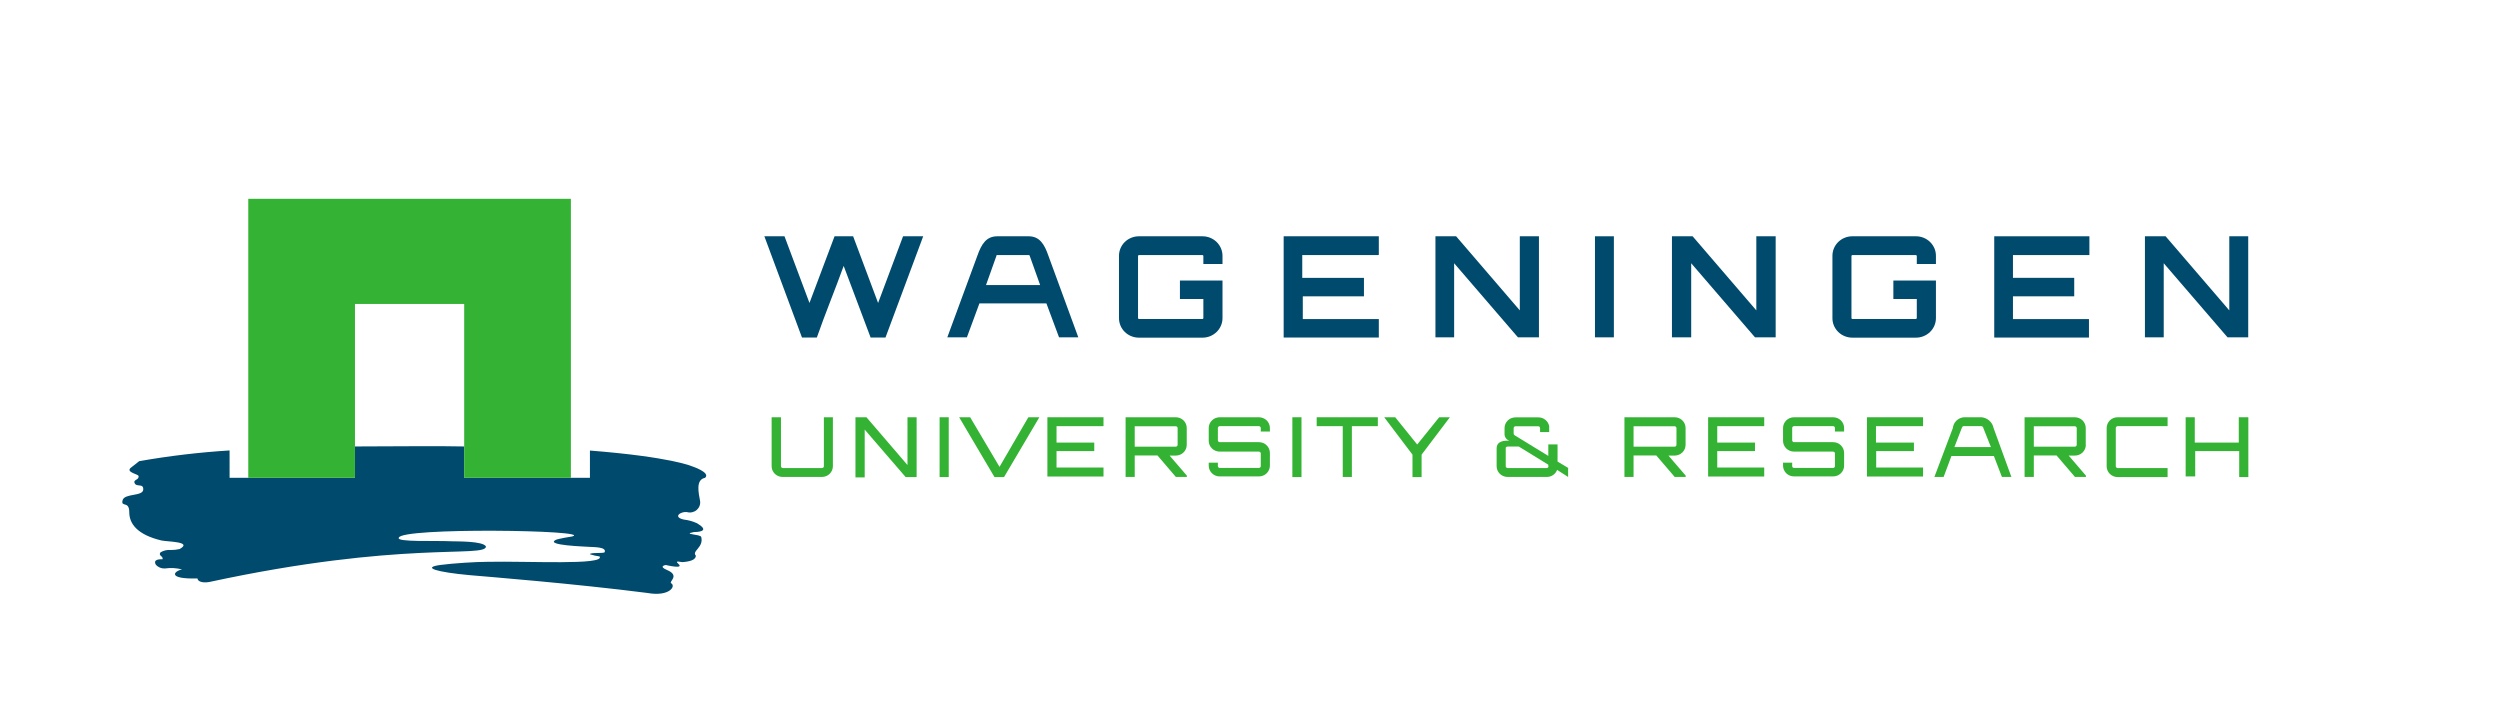
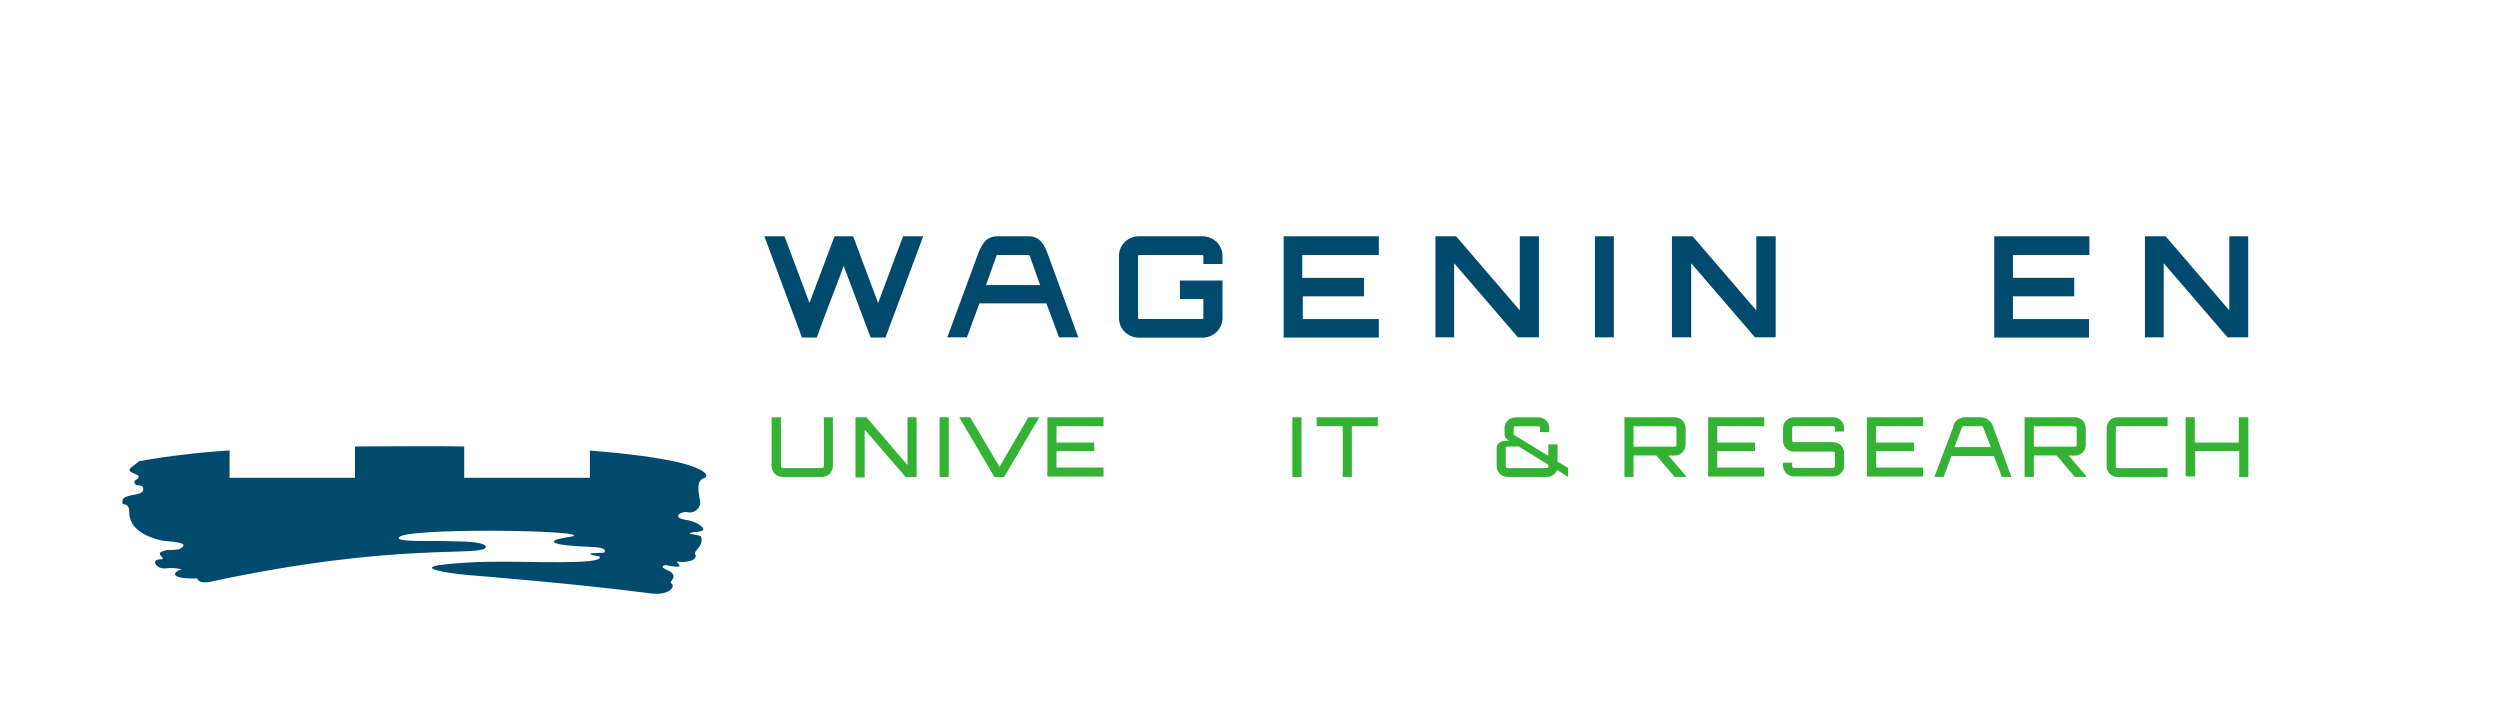
<svg xmlns="http://www.w3.org/2000/svg" width="142" height="41" viewBox="0 0 142 41" fill="none">
  <g clip-path="url(#clip0_253_1536)">
    <path d="M52.438 13.421L50.295 19.173H49.451L47.921 15.104C47.427 16.471 46.859 17.843 46.396 19.173H45.553L43.416 13.421H44.559L45.978 17.209L47.402 13.421H48.458L49.876 17.209L51.294 13.421H52.438Z" fill="#004A6D" />
    <path d="M69.438 14.995H68.351V14.543C68.351 14.536 68.349 14.529 68.347 14.522C68.344 14.515 68.34 14.509 68.334 14.504C68.329 14.499 68.323 14.495 68.316 14.492C68.309 14.49 68.302 14.488 68.295 14.488H64.696C64.681 14.488 64.667 14.494 64.656 14.504C64.645 14.515 64.64 14.529 64.64 14.543V18.063C64.64 18.078 64.645 18.091 64.656 18.102C64.667 18.112 64.681 18.118 64.696 18.118H68.295C68.302 18.118 68.309 18.116 68.316 18.114C68.323 18.111 68.329 18.107 68.334 18.102C68.34 18.097 68.344 18.091 68.347 18.084C68.349 18.077 68.351 18.07 68.351 18.063V16.983H67.02V15.934H69.438V18.069C69.438 18.215 69.408 18.36 69.351 18.495C69.293 18.631 69.209 18.753 69.103 18.856C68.996 18.959 68.87 19.041 68.732 19.097C68.593 19.152 68.444 19.18 68.295 19.179H64.696C64.546 19.18 64.398 19.152 64.26 19.096C64.121 19.041 63.996 18.959 63.89 18.856C63.784 18.753 63.7 18.63 63.644 18.495C63.587 18.36 63.558 18.215 63.559 18.069V14.543C63.556 14.396 63.584 14.25 63.64 14.114C63.696 13.977 63.779 13.853 63.886 13.748C63.991 13.644 64.118 13.561 64.257 13.505C64.396 13.448 64.545 13.42 64.696 13.421H68.295C68.444 13.42 68.593 13.448 68.732 13.503C68.87 13.559 68.996 13.64 69.103 13.744C69.209 13.847 69.293 13.97 69.351 14.105C69.408 14.24 69.438 14.385 69.438 14.531V14.976V14.995Z" fill="#004A6D" />
    <path d="M78.285 14.488H73.968V15.781H77.473V16.831H73.999V18.124H78.317V19.173H72.912V13.421H78.317V14.47L78.285 14.488Z" fill="#004A6D" />
    <path d="M86.325 13.421H87.412V19.161H86.219L82.595 14.952V19.161H81.533V13.421H82.708L86.325 17.63V13.421Z" fill="#004A6D" />
    <path d="M90.594 13.421H91.668V19.161H90.594V13.421Z" fill="#004A6D" />
    <path d="M99.771 13.421H100.858V19.161H99.684L96.06 14.952V19.161H94.967V13.421H96.141L99.759 17.63V13.421H99.771Z" fill="#004A6D" />
-     <path d="M109.961 14.995H108.874V14.543C108.874 14.528 108.868 14.514 108.858 14.504C108.847 14.494 108.833 14.488 108.818 14.488H105.219C105.204 14.488 105.19 14.494 105.18 14.504C105.169 14.514 105.163 14.528 105.163 14.543V18.063C105.163 18.078 105.169 18.091 105.18 18.102C105.19 18.112 105.204 18.118 105.219 18.118H108.818C108.833 18.118 108.847 18.112 108.858 18.102C108.868 18.091 108.874 18.078 108.874 18.063V16.983H107.543V15.934H109.961V18.069C109.961 18.215 109.932 18.36 109.874 18.495C109.817 18.63 109.732 18.753 109.626 18.856C109.52 18.959 109.394 19.041 109.255 19.096C109.116 19.152 108.968 19.18 108.818 19.179H105.219C105.07 19.18 104.921 19.152 104.783 19.096C104.645 19.041 104.519 18.959 104.413 18.856C104.308 18.753 104.224 18.63 104.167 18.495C104.11 18.36 104.081 18.215 104.082 18.069V14.543C104.08 14.398 104.107 14.254 104.161 14.119C104.216 13.984 104.297 13.861 104.4 13.757C104.503 13.653 104.627 13.569 104.763 13.512C104.899 13.454 105.046 13.423 105.194 13.421H108.793C108.946 13.416 109.098 13.443 109.241 13.497C109.383 13.552 109.513 13.634 109.622 13.739C109.731 13.844 109.817 13.969 109.876 14.107C109.934 14.245 109.963 14.394 109.961 14.543V14.988V14.995Z" fill="#004A6D" />
    <path d="M118.678 14.488H114.336V15.781H117.816V16.831H114.336V18.124H118.653V19.173H113.273V13.421H118.678V14.47V14.488Z" fill="#004A6D" />
    <path d="M126.612 13.421H127.699V19.161H126.524L122.9 14.952V19.161H121.832V13.421H123.007L126.624 17.63V13.421H126.612Z" fill="#004A6D" />
    <path d="M59.555 14.543C59.323 13.866 59.048 13.421 58.424 13.421H56.649C56.025 13.421 55.75 13.854 55.512 14.531L53.807 19.161H54.919L55.631 17.233H59.436L60.154 19.161H61.248L59.555 14.543ZM56.006 16.19L56.593 14.543C56.593 14.507 56.593 14.488 56.649 14.488H58.436C58.468 14.488 58.474 14.488 58.492 14.543L59.08 16.19H56.006Z" fill="#004A6D" />
    <path d="M46.783 23.7H47.308V26.481C47.308 26.643 47.242 26.798 47.125 26.913C47.008 27.027 46.849 27.091 46.683 27.091H44.453C44.287 27.091 44.128 27.027 44.011 26.913C43.894 26.798 43.828 26.643 43.828 26.481V23.7H44.359V26.481C44.359 26.495 44.362 26.508 44.367 26.521C44.373 26.534 44.38 26.545 44.39 26.555C44.4 26.564 44.412 26.572 44.425 26.577C44.438 26.582 44.452 26.585 44.465 26.585H46.69C46.704 26.585 46.717 26.582 46.73 26.577C46.743 26.572 46.755 26.564 46.765 26.555C46.775 26.545 46.782 26.534 46.788 26.521C46.793 26.508 46.796 26.495 46.796 26.481V23.7H46.783Z" fill="#34B233" />
    <path d="M51.545 23.7H52.064V27.097H51.439L49.115 24.401V27.116H48.59V23.7H49.215L51.545 26.414V23.7Z" fill="#34B233" />
    <path d="M53.369 23.7H53.888V27.097H53.369V23.7Z" fill="#34B233" />
    <path d="M58.41 23.7H59.035L57.03 27.097H56.486L54.48 23.7H55.105L56.773 26.518L58.41 23.7Z" fill="#34B233" />
    <path d="M62.679 24.206H60.011V25.139H62.154V25.621H60.011V26.555H62.679V27.067H59.492V23.7H62.679V24.206Z" fill="#34B233" />
-     <path d="M67.407 25.267C67.407 25.429 67.341 25.584 67.224 25.699C67.107 25.813 66.948 25.877 66.783 25.877H66.433L67.414 27.018V27.091H66.789L65.746 25.871H64.558H64.452V27.091H63.934V23.7H66.783C66.948 23.7 67.107 23.764 67.224 23.878C67.341 23.993 67.407 24.148 67.407 24.31V25.261V25.267ZM64.452 24.212V25.371H66.783C66.811 25.371 66.838 25.36 66.858 25.341C66.878 25.321 66.889 25.295 66.889 25.267V24.316C66.889 24.288 66.878 24.262 66.858 24.242C66.838 24.223 66.811 24.212 66.783 24.212H64.452Z" fill="#34B233" />
    <path d="M95.741 25.267C95.741 25.429 95.675 25.584 95.558 25.699C95.441 25.813 95.282 25.877 95.117 25.877H94.767L95.748 27.018V27.091H95.123L94.079 25.871H92.892H92.786V27.091H92.268V23.7H95.117C95.282 23.7 95.441 23.764 95.558 23.878C95.675 23.993 95.741 24.148 95.741 24.31V25.261V25.267ZM92.786 24.212V25.371H95.117C95.145 25.371 95.172 25.36 95.192 25.341C95.212 25.321 95.223 25.295 95.223 25.267V24.316C95.223 24.288 95.212 24.262 95.192 24.242C95.172 24.223 95.145 24.212 95.117 24.212H92.786Z" fill="#34B233" />
    <path d="M118.476 25.267C118.476 25.429 118.41 25.584 118.293 25.699C118.176 25.813 118.017 25.877 117.851 25.877H117.501L118.482 27.018V27.091H117.858L116.814 25.871H115.627H115.521V27.091H114.996V23.7H117.845C118.011 23.7 118.17 23.764 118.287 23.878C118.404 23.993 118.47 24.148 118.47 24.31V25.261L118.476 25.267ZM115.521 24.212V25.371H117.851C117.88 25.371 117.907 25.36 117.926 25.341C117.946 25.321 117.958 25.295 117.958 25.267V24.316C117.958 24.288 117.946 24.262 117.926 24.242C117.907 24.223 117.88 24.212 117.851 24.212H115.521Z" fill="#34B233" />
-     <path d="M72.13 24.511H71.612V24.31C71.612 24.296 71.609 24.282 71.603 24.27C71.598 24.257 71.59 24.246 71.58 24.236C71.57 24.227 71.559 24.219 71.546 24.214C71.533 24.209 71.519 24.206 71.505 24.206H69.281C69.267 24.206 69.253 24.209 69.24 24.214C69.228 24.219 69.216 24.227 69.206 24.236C69.196 24.246 69.188 24.257 69.183 24.27C69.178 24.282 69.175 24.296 69.175 24.31V25.011C69.175 25.039 69.186 25.065 69.206 25.084C69.226 25.104 69.253 25.115 69.281 25.115H71.505C71.671 25.115 71.83 25.179 71.947 25.294C72.064 25.408 72.13 25.563 72.13 25.725V26.451C72.13 26.613 72.064 26.768 71.947 26.882C71.83 26.997 71.671 27.061 71.505 27.061H69.281C69.115 27.061 68.956 26.997 68.839 26.882C68.722 26.768 68.656 26.613 68.656 26.451V26.28H69.175V26.475C69.175 26.503 69.186 26.529 69.206 26.549C69.226 26.568 69.253 26.579 69.281 26.579H71.505C71.533 26.579 71.56 26.568 71.58 26.549C71.6 26.529 71.612 26.503 71.612 26.475V25.755C71.612 25.728 71.6 25.701 71.58 25.682C71.56 25.663 71.533 25.652 71.505 25.652H69.281C69.115 25.652 68.956 25.587 68.839 25.473C68.722 25.359 68.656 25.203 68.656 25.042V24.31C68.656 24.148 68.722 23.993 68.839 23.878C68.956 23.764 69.115 23.7 69.281 23.7H71.505C71.671 23.7 71.83 23.764 71.947 23.878C72.064 23.993 72.13 24.148 72.13 24.31V24.511Z" fill="#34B233" />
    <path d="M73.406 23.7H73.925V27.097H73.406V23.7Z" fill="#34B233" />
    <path d="M78.261 23.7V24.206H76.786V27.091H76.268V24.206H74.787V23.7H78.267H78.261Z" fill="#34B233" />
-     <path d="M82.353 23.7L80.747 25.823V27.097H80.229V25.823L78.623 23.7H79.248L80.497 25.249L81.747 23.7H82.372H82.353Z" fill="#34B233" />
    <path d="M100.208 24.206H97.54V25.139H99.683V25.621H97.54V26.555H100.208V27.067H97.022V23.7H100.208V24.206Z" fill="#34B233" />
-     <path d="M104.745 24.511H104.226V24.31C104.226 24.296 104.224 24.282 104.218 24.27C104.213 24.257 104.205 24.246 104.195 24.236C104.185 24.227 104.174 24.219 104.161 24.214C104.148 24.209 104.134 24.206 104.12 24.206H101.902C101.888 24.206 101.874 24.209 101.861 24.214C101.849 24.219 101.837 24.227 101.827 24.236C101.817 24.246 101.809 24.257 101.804 24.27C101.799 24.282 101.796 24.296 101.796 24.31V25.011C101.796 25.039 101.807 25.065 101.827 25.084C101.847 25.104 101.874 25.115 101.902 25.115H104.12C104.286 25.115 104.445 25.179 104.562 25.294C104.679 25.408 104.745 25.563 104.745 25.725V26.451C104.745 26.613 104.679 26.768 104.562 26.882C104.445 26.997 104.286 27.061 104.12 27.061H101.902C101.736 27.061 101.578 26.997 101.46 26.882C101.343 26.768 101.277 26.613 101.277 26.451V26.28H101.796V26.475C101.796 26.503 101.807 26.529 101.827 26.549C101.847 26.568 101.874 26.579 101.902 26.579H104.12C104.148 26.579 104.175 26.568 104.195 26.549C104.215 26.529 104.226 26.503 104.226 26.475V25.755C104.226 25.728 104.215 25.701 104.195 25.682C104.175 25.663 104.148 25.652 104.12 25.652H101.902C101.736 25.652 101.578 25.587 101.46 25.473C101.343 25.359 101.277 25.203 101.277 25.042V24.31C101.277 24.148 101.343 23.993 101.46 23.878C101.578 23.764 101.736 23.7 101.902 23.7H104.12C104.286 23.7 104.445 23.764 104.562 23.878C104.679 23.993 104.745 24.148 104.745 24.31V24.511Z" fill="#34B233" />
+     <path d="M104.745 24.511H104.226V24.31C104.226 24.296 104.224 24.282 104.218 24.27C104.213 24.257 104.205 24.246 104.195 24.236C104.185 24.227 104.174 24.219 104.161 24.214C104.148 24.209 104.134 24.206 104.12 24.206H101.902C101.888 24.206 101.874 24.209 101.861 24.214C101.849 24.219 101.837 24.227 101.827 24.236C101.817 24.246 101.809 24.257 101.804 24.27C101.799 24.282 101.796 24.296 101.796 24.31V25.011C101.796 25.039 101.807 25.065 101.827 25.084C101.847 25.104 101.874 25.115 101.902 25.115H104.12C104.286 25.115 104.445 25.179 104.562 25.294C104.679 25.408 104.745 25.563 104.745 25.725V26.451C104.745 26.613 104.679 26.768 104.562 26.882C104.445 26.997 104.286 27.061 104.12 27.061H101.902C101.736 27.061 101.578 26.997 101.46 26.882C101.343 26.768 101.277 26.613 101.277 26.451V26.28H101.796V26.475C101.796 26.503 101.807 26.529 101.827 26.549C101.847 26.568 101.874 26.579 101.902 26.579H104.12C104.215 26.529 104.226 26.503 104.226 26.475V25.755C104.226 25.728 104.215 25.701 104.195 25.682C104.175 25.663 104.148 25.652 104.12 25.652H101.902C101.736 25.652 101.578 25.587 101.46 25.473C101.343 25.359 101.277 25.203 101.277 25.042V24.31C101.277 24.148 101.343 23.993 101.46 23.878C101.578 23.764 101.736 23.7 101.902 23.7H104.12C104.286 23.7 104.445 23.764 104.562 23.878C104.679 23.993 104.745 24.148 104.745 24.31V24.511Z" fill="#34B233" />
    <path d="M109.217 24.206H106.555V25.139H108.711V25.621H106.568V26.555H109.229V27.067H106.043V23.7H109.229V24.206H109.217Z" fill="#34B233" />
    <path d="M112.553 23.7C112.719 23.716 112.875 23.785 112.997 23.895C113.12 24.005 113.203 24.15 113.234 24.31L114.247 27.091H113.709L113.253 25.902H110.841L110.398 27.091H109.873L110.923 24.31C110.938 24.153 111.009 24.006 111.123 23.895C111.237 23.784 111.387 23.715 111.547 23.7H112.56H112.553ZM113.084 25.395L112.653 24.31C112.651 24.283 112.639 24.258 112.619 24.239C112.6 24.22 112.574 24.209 112.547 24.206H111.535C111.479 24.206 111.46 24.236 111.429 24.31L111.01 25.395H113.084Z" fill="#34B233" />
    <path d="M120.283 24.206C120.269 24.206 120.255 24.209 120.242 24.214C120.229 24.219 120.218 24.227 120.208 24.236C120.198 24.246 120.19 24.257 120.185 24.27C120.18 24.282 120.177 24.296 120.177 24.31V26.481C120.177 26.495 120.18 26.508 120.185 26.521C120.19 26.534 120.198 26.545 120.208 26.555C120.218 26.564 120.229 26.572 120.242 26.577C120.255 26.582 120.269 26.585 120.283 26.585H123.119V27.097H120.283C120.117 27.097 119.958 27.033 119.841 26.919C119.724 26.804 119.658 26.649 119.658 26.487V24.31C119.658 24.148 119.724 23.993 119.841 23.878C119.958 23.764 120.117 23.7 120.283 23.7H123.119V24.206H120.283Z" fill="#34B233" />
    <path d="M127.706 23.7V27.097H127.187V25.621H124.688V27.061H124.145V23.7H124.663V25.139H127.162V23.7H127.681H127.706Z" fill="#34B233" />
    <path d="M89.094 26.591L88.469 26.219V25.243H87.944V25.896L86.032 24.724C86.016 24.716 86.001 24.703 85.991 24.686C85.981 24.67 85.976 24.652 85.976 24.633V24.316C85.976 24.288 85.987 24.262 86.007 24.242C86.027 24.223 86.054 24.212 86.082 24.212H87.37C87.398 24.212 87.425 24.223 87.445 24.242C87.465 24.262 87.476 24.288 87.476 24.316V24.541H87.994V24.212C87.969 24.069 87.892 23.939 87.778 23.846C87.663 23.753 87.518 23.704 87.37 23.706H86.082C85.917 23.706 85.758 23.77 85.641 23.884C85.523 23.999 85.458 24.154 85.458 24.316V24.7C85.466 24.774 85.495 24.845 85.543 24.903C85.59 24.962 85.654 25.005 85.726 25.029H85.633C85.283 25.029 85.008 25.133 85.008 25.469V26.481C85.008 26.643 85.074 26.798 85.191 26.913C85.308 27.027 85.467 27.091 85.633 27.091H87.857C87.985 27.091 88.111 27.053 88.216 26.981C88.321 26.909 88.4 26.807 88.444 26.689L89.069 27.091V26.591H89.094ZM87.957 26.481C87.957 26.509 87.946 26.535 87.926 26.555C87.906 26.574 87.879 26.585 87.851 26.585H85.633C85.604 26.585 85.577 26.574 85.558 26.555C85.538 26.535 85.526 26.509 85.526 26.481V25.469C85.523 25.455 85.523 25.44 85.526 25.426C85.538 25.406 85.556 25.39 85.577 25.379C85.598 25.368 85.621 25.363 85.645 25.365H86.27L87.944 26.396V26.481H87.957Z" fill="#34B233" />
    <path d="M40.049 27.14C40.387 26.835 39.293 26.481 39.293 26.481C39.293 26.481 38.131 25.957 33.508 25.591V27.14H26.367V25.359C24.942 25.322 22.131 25.359 20.163 25.359V27.14H13.04V25.585C11.318 25.692 9.603 25.896 7.904 26.195C7.904 26.195 7.561 26.475 7.517 26.5C7.136 26.75 7.517 26.847 7.786 26.969C7.886 27.018 7.892 27.049 7.854 27.146C7.817 27.244 7.586 27.274 7.636 27.415C7.729 27.707 8.161 27.415 8.136 27.811C8.111 28.208 7.061 28.006 6.961 28.421C6.861 28.836 7.342 28.421 7.342 29.092C7.342 29.763 7.817 30.373 9.16 30.697C9.479 30.776 10.978 30.752 10.204 31.185C10.038 31.224 9.868 31.242 9.697 31.24C9.494 31.221 9.29 31.268 9.116 31.374C8.973 31.575 9.279 31.575 9.235 31.764C9.06 31.764 8.685 31.764 8.848 32.069C8.91 32.143 8.99 32.201 9.08 32.24C9.17 32.278 9.268 32.295 9.366 32.289C9.694 32.242 10.027 32.261 10.347 32.344C9.879 32.429 9.46 32.905 11.216 32.856C11.253 33.118 11.728 33.094 11.89 33.057C22.837 30.691 27.566 31.697 27.604 31.044C27.454 30.721 25.91 30.758 25.654 30.745C24.655 30.697 22.53 30.8 22.649 30.55C22.705 29.94 33.801 30.111 32.502 30.471C32.446 30.471 31.665 30.611 31.565 30.666C30.94 30.977 33.264 31.044 33.502 31.063C33.739 31.081 34.464 31.063 34.345 31.362C34.308 31.453 33.483 31.362 33.514 31.484C33.691 31.541 33.873 31.582 34.058 31.606C34.389 32.118 29.978 31.862 27.697 31.911C27.029 31.911 25.717 31.996 25.036 32.087C23.88 32.24 24.867 32.502 26.66 32.667C27.622 32.752 32.571 33.143 36.769 33.68C38.019 33.905 38.406 33.295 38.125 33.131C37.962 33.039 38.656 32.698 37.881 32.374C37.388 32.167 37.794 32.087 37.825 32.094C37.856 32.1 38.893 32.35 38.525 32.02C38.287 31.807 38.687 31.935 38.762 31.929C39.693 31.862 39.474 31.514 39.537 31.575C39.25 31.301 39.987 31.111 39.831 30.502C39.781 30.331 38.712 30.361 39.412 30.221C39.493 30.221 40.468 30.221 39.562 29.708C39.337 29.607 39.096 29.541 38.85 29.513C38.175 29.367 38.681 29.037 39.018 29.086C39.111 29.113 39.209 29.117 39.303 29.098C39.398 29.078 39.486 29.037 39.56 28.977C39.634 28.916 39.692 28.839 39.728 28.752C39.764 28.665 39.778 28.57 39.768 28.476C39.681 27.994 39.499 27.244 40.049 27.14Z" fill="#004A6D" />
-     <path d="M14.102 11.292V27.14H20.162V17.264H26.366V27.14H32.426V11.292H14.102Z" fill="#34B233" />
  </g>
  <defs>
    <clipPath id="clip0_253_1536">
      <rect width="142" height="41" fill="white" />
    </clipPath>
  </defs>
</svg>